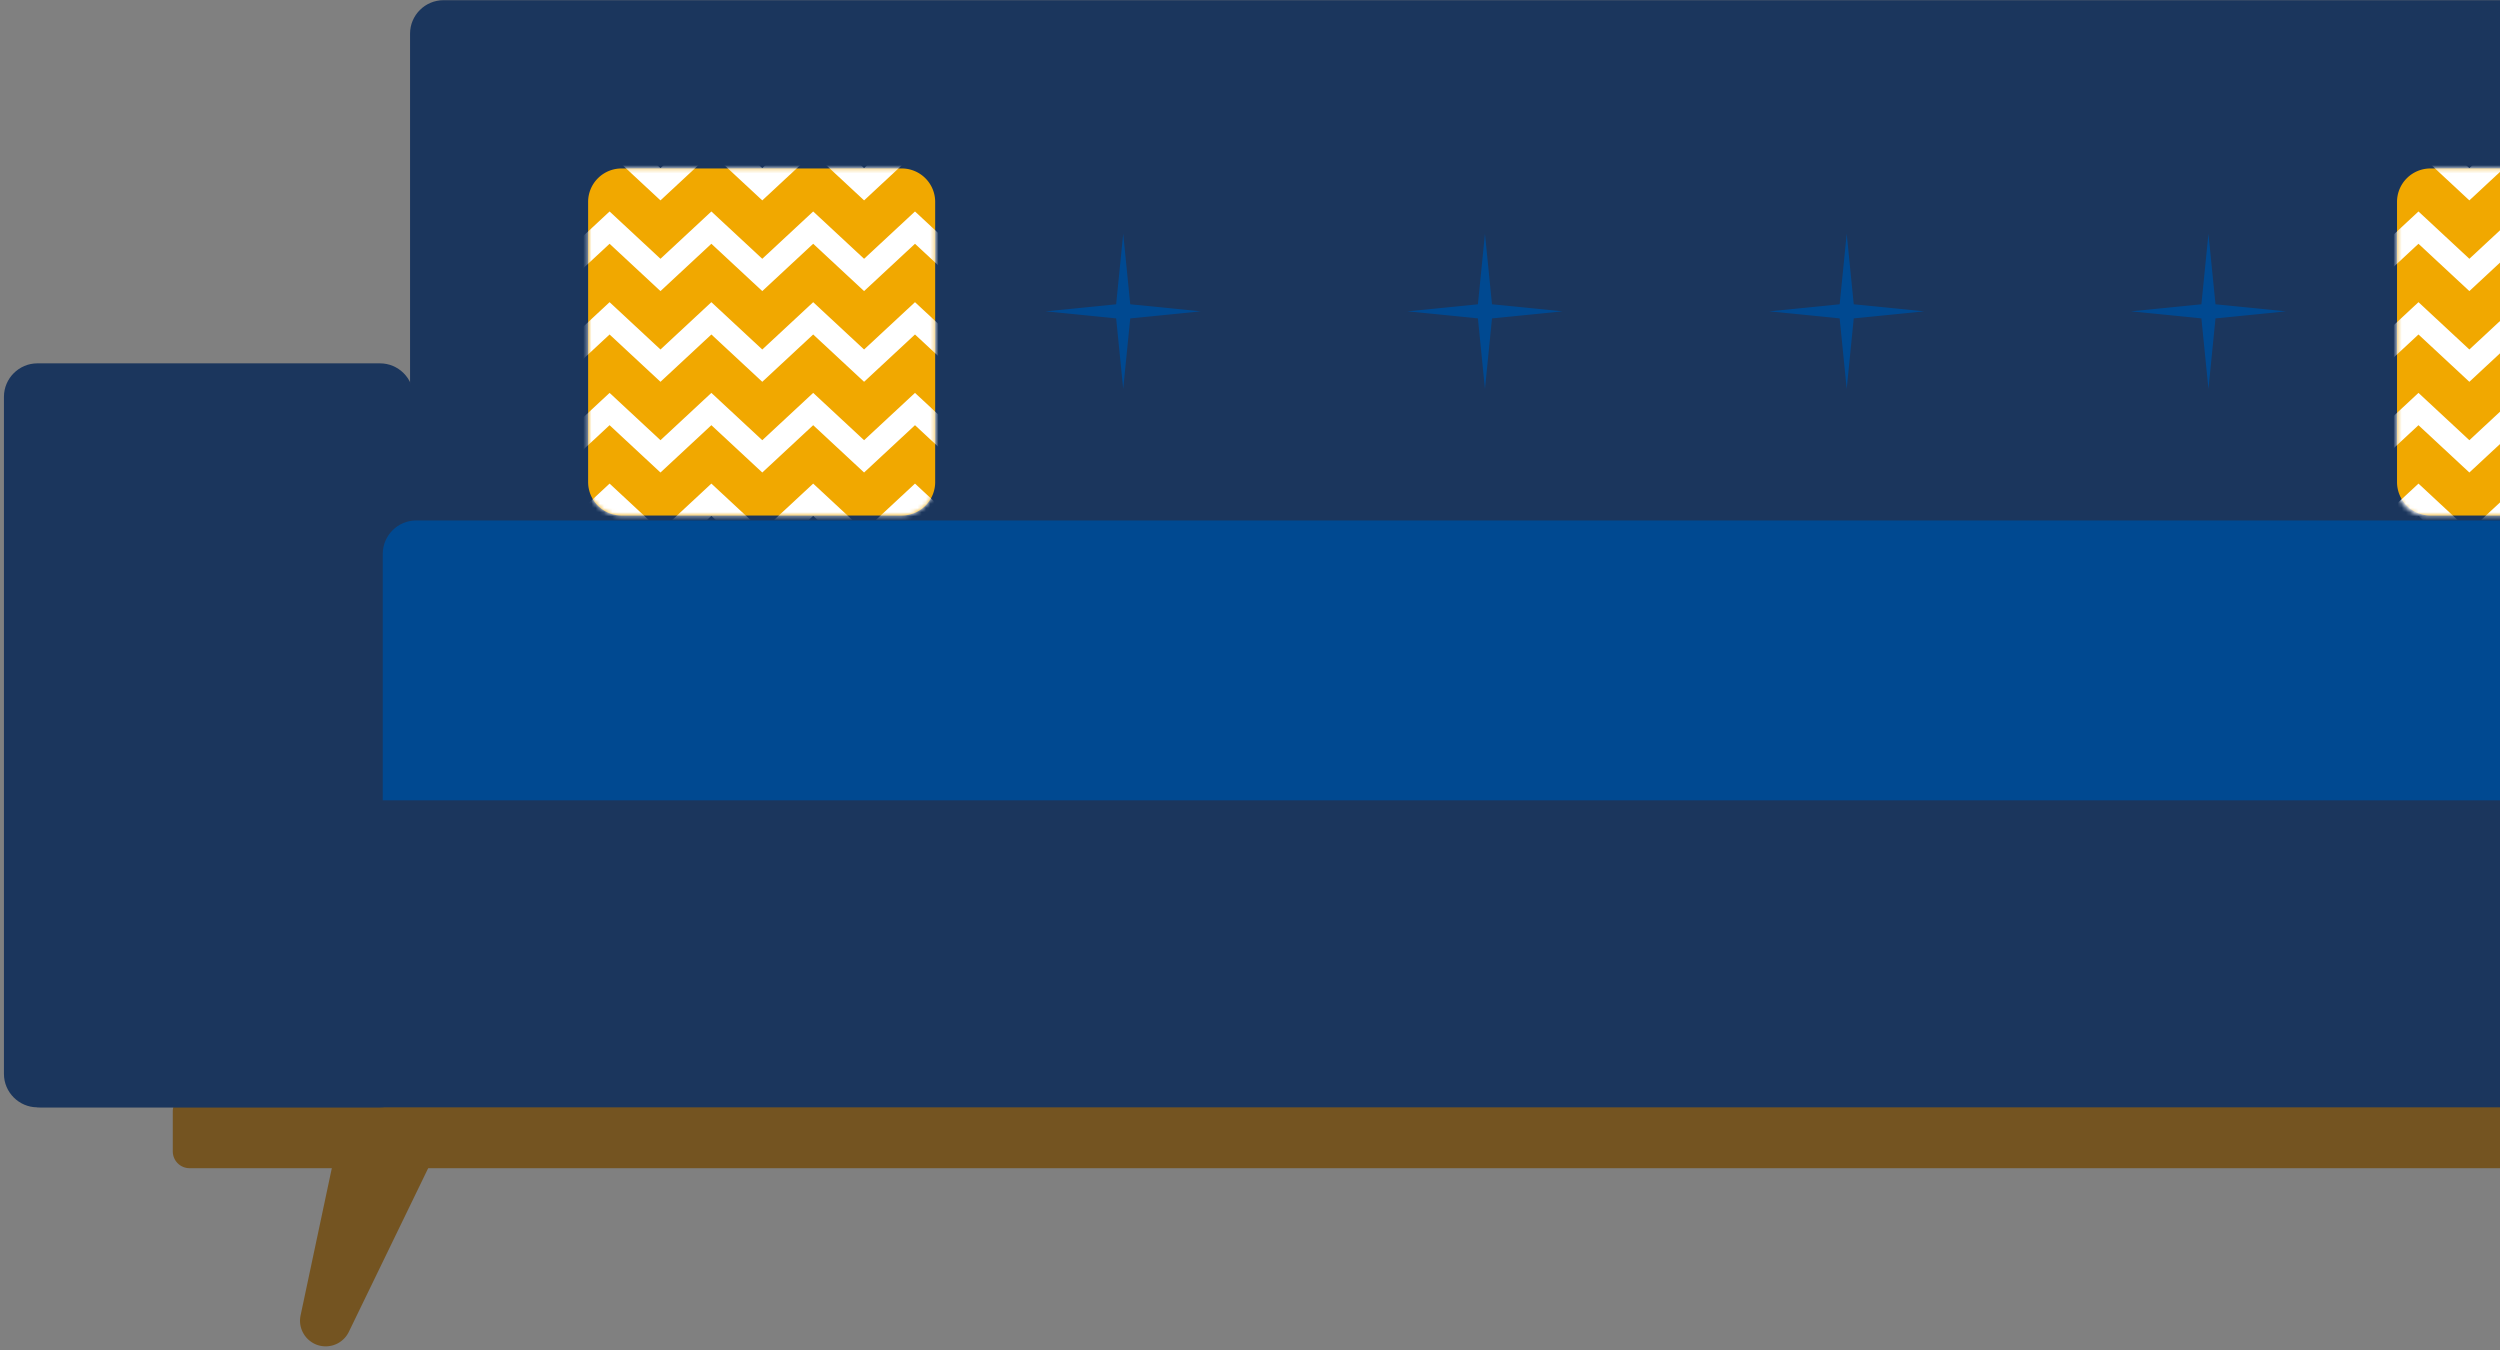
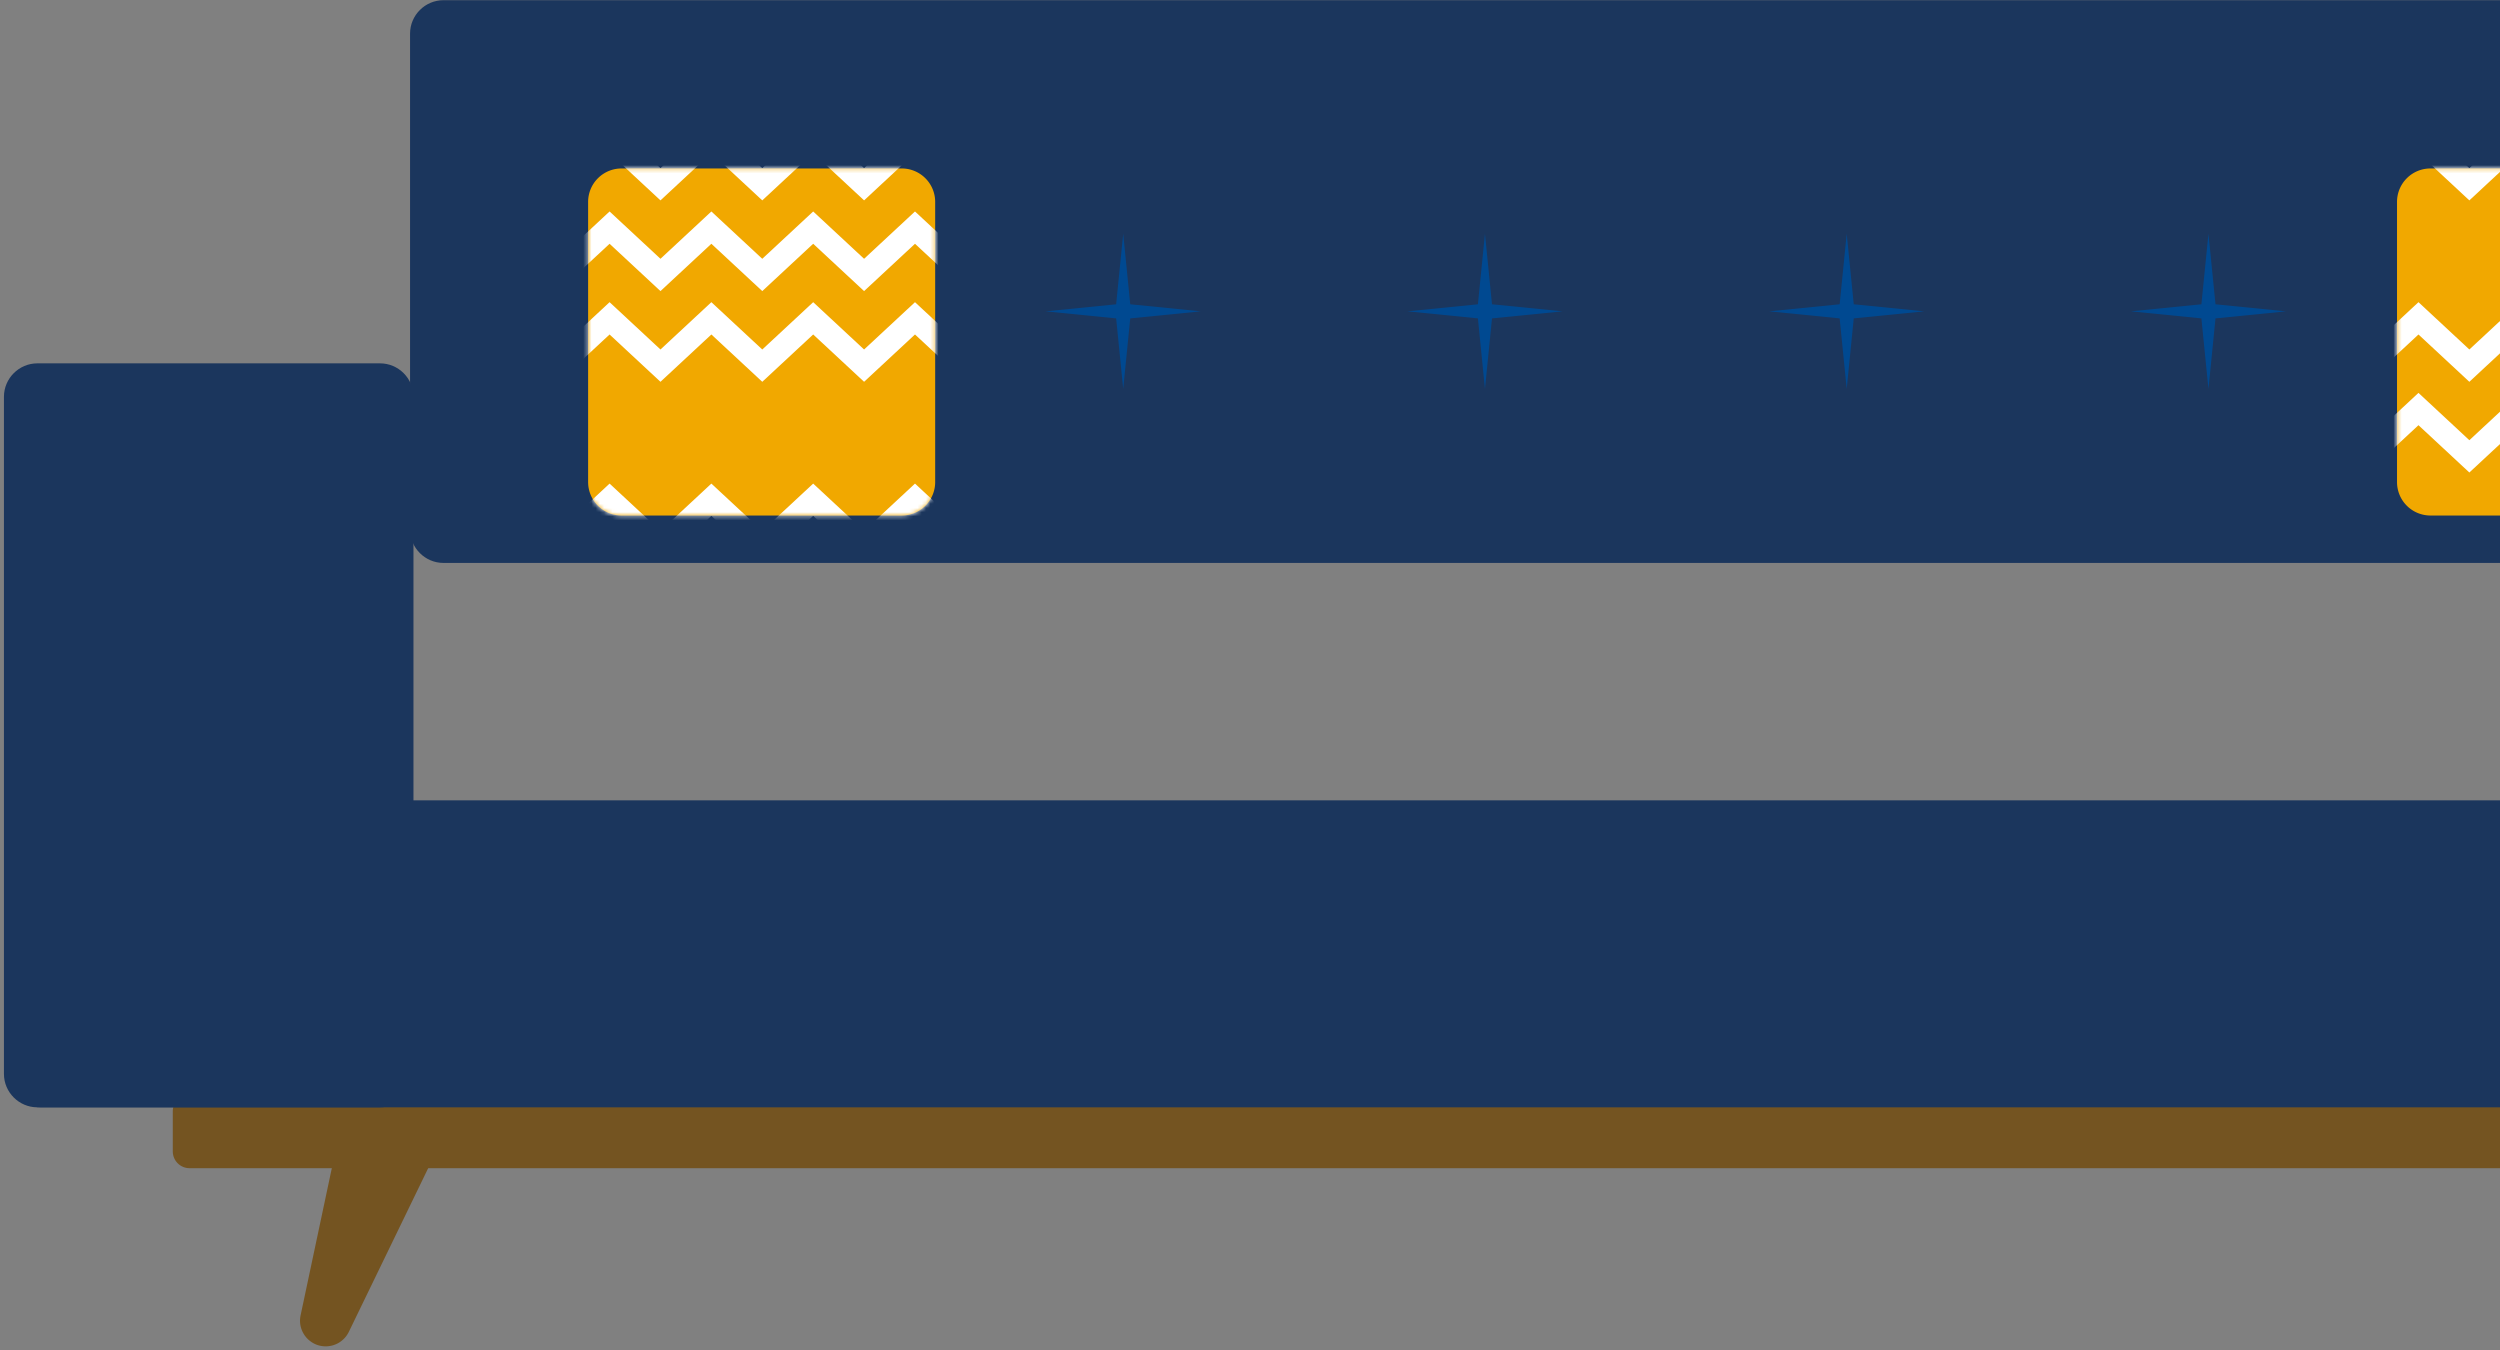
<svg xmlns="http://www.w3.org/2000/svg" width="598" height="323" fill="none">
  <rect width="100%" height="100%" fill="#808080" stroke="none" />
  <path fill-rule="evenodd" clip-rule="evenodd" d="M772.027 279.433H45.33c-2.2 0-4-1.8-4-4V265.8c0-2.2 1.8-4 4-4h726.697c2.2 0 4 1.8 4 4v9.633c0 2.2-1.8 4-4 4Z" fill="#745421" />
  <path fill-rule="evenodd" clip-rule="evenodd" d="M90.901 264.873H8.942c-4.4 0-8-3.6-8-8V94.913c0-4.4 3.6-8 8-8h81.96c4.4 0 8 3.6 8 8v161.96c0 4.4-3.6 8-8 8Z" fill="#1B365D" />
  <path fill-rule="evenodd" clip-rule="evenodd" d="M690.904 134.655H106.085c-4.4 0-8-3.6-8-8V8.046c0-4.4 3.6-8 8-8h584.819c4.4 0 8 3.6 8 8v118.609c0 4.4-3.6 8-8 8Z" fill="#1B365D" />
-   <path fill-rule="evenodd" clip-rule="evenodd" d="M695.803 200.491H99.555c-4.4 0-8-3.601-8-8v-59.997c0-4.4 3.6-8 8-8h596.248c4.399 0 8 3.6 8 8v59.997c0 4.399-3.601 8-8 8Z" fill="#004991" />
  <path fill-rule="evenodd" clip-rule="evenodd" d="M86.734 268.168h11.344c4.533 0 7.504 4.742 5.526 8.821l-20.167 41.595a6.144 6.144 0 0 1-5.526 3.462c-3.906 0-6.819-3.596-6.008-7.416l8.823-41.595a6.141 6.141 0 0 1 6.008-4.867Z" fill="#745421" />
  <path fill-rule="evenodd" clip-rule="evenodd" d="M783.966 264.873H9.758c-4.4 0-8-3.6-8-8v-57.44c0-4.4 3.6-8 8-8h774.208c4.4 0 8 3.6 8 8v57.44c0 4.4-3.6 8-8 8Z" fill="#1B365D" />
  <path fill-rule="evenodd" clip-rule="evenodd" d="m180.453 76.158-16.863-1.686 16.863-1.687 1.687-16.863 1.686 16.863 16.864 1.687-16.864 1.686-1.686 16.864-1.687-16.864Z" fill="#1A787C" />
  <path fill-rule="evenodd" clip-rule="evenodd" d="m266.984 76.158-16.864-1.686 16.864-1.687 1.687-16.863 1.686 16.863 16.863 1.687-16.863 1.686-1.686 16.864-1.687-16.864Zm86.532 0-16.864-1.686 16.864-1.687 1.687-16.863 1.686 16.863 16.863 1.687-16.863 1.686-1.686 16.864-1.687-16.864Zm86.531 0-16.864-1.686 16.864-1.687 1.686-16.863 1.686 16.863 16.864 1.687-16.864 1.686-1.686 16.864-1.686-16.864Zm86.53 0-16.863-1.686 16.863-1.687 1.687-16.863 1.686 16.863 16.864 1.687-16.864 1.686-1.686 16.864-1.687-16.864Z" fill="#004991" />
-   <path fill-rule="evenodd" clip-rule="evenodd" d="m613.108 76.158-16.864-1.686 16.864-1.687 1.687-16.863 1.686 16.863 16.864 1.687-16.864 1.686-1.686 16.864-1.687-16.864Z" fill="#1A787C" />
  <path fill-rule="evenodd" clip-rule="evenodd" d="M215.695 123.311h-67.016a8 8 0 0 1-8-8V48.295a8 8 0 0 1 8-8h67.016a8 8 0 0 1 8 8v67.016a8 8 0 0 1-8 8Z" fill="#F1A800" />
  <mask id="a" mask-type="alpha" maskUnits="userSpaceOnUse" x="140" y="40" width="84" height="84">
    <path fill-rule="evenodd" clip-rule="evenodd" d="M148.68 40.296a8 8 0 0 0-8 8v67.015a8 8 0 0 0 8 8h67.016a8 8 0 0 0 8-8V48.296a8 8 0 0 0-8-8" fill="#fff" />
  </mask>
  <g mask="url(#a)">
    <path d="m72.758 54.446 12.178 11.32 12.176-11.32 12.176 11.32 12.176-11.32 12.173 11.32 12.175-11.32 12.173 11.32 12.175-11.32 12.178 11.32 12.177-11.32 12.176 11.32 12.177-11.32 12.18 11.32 12.178-11.32 12.178 11.32 12.179-11.32 12.176 11.32 12.178-11.32 12.182 11.32 12.179-11.32 12.187 11.32 12.187-11.32" stroke="#fff" stroke-width="5.66" />
  </g>
  <mask id="b" mask-type="alpha" maskUnits="userSpaceOnUse" x="140" y="40" width="84" height="84">
    <path fill-rule="evenodd" clip-rule="evenodd" d="M148.68 40.296a8 8 0 0 0-8 8v67.015a8 8 0 0 0 8 8h67.016a8 8 0 0 0 8-8V48.296a8 8 0 0 0-8-8" fill="#fff" />
  </mask>
  <g mask="url(#b)">
    <path d="m72.758 32.749 12.178 11.32 12.176-11.32 12.176 11.32 12.176-11.32 12.173 11.32 12.175-11.32 12.173 11.32 12.175-11.32 12.178 11.32 12.177-11.32 12.176 11.32 12.177-11.32 12.18 11.32 12.178-11.32 12.178 11.32 12.179-11.32 12.176 11.32 12.178-11.32 12.182 11.32 12.179-11.32 12.187 11.32 12.187-11.32" stroke="#fff" stroke-width="5.66" />
  </g>
  <mask id="c" mask-type="alpha" maskUnits="userSpaceOnUse" x="140" y="40" width="84" height="84">
    <path fill-rule="evenodd" clip-rule="evenodd" d="M148.68 40.296a8 8 0 0 0-8 8v67.015a8 8 0 0 0 8 8h67.016a8 8 0 0 0 8-8V48.296a8 8 0 0 0-8-8" fill="#fff" />
  </mask>
  <g mask="url(#c)">
    <path d="m72.758 76.143 12.178 11.32 12.176-11.32 12.176 11.32 12.176-11.32 12.173 11.32 12.175-11.32 12.173 11.32 12.175-11.32 12.178 11.32 12.177-11.32 12.176 11.32 12.177-11.32 12.18 11.32 12.178-11.32 12.178 11.32 12.179-11.32 12.176 11.32 12.178-11.32 12.182 11.32 12.179-11.32 12.187 11.32 12.187-11.32" stroke="#fff" stroke-width="5.66" />
  </g>
  <mask id="d" mask-type="alpha" maskUnits="userSpaceOnUse" x="140" y="40" width="84" height="84">
    <path fill-rule="evenodd" clip-rule="evenodd" d="M148.68 40.296a8 8 0 0 0-8 8v67.015a8 8 0 0 0 8 8h67.016a8 8 0 0 0 8-8V48.296a8 8 0 0 0-8-8" fill="#fff" />
  </mask>
  <g mask="url(#d)">
-     <path d="m72.758 97.84 12.178 11.321 12.176-11.32 12.176 11.32 12.176-11.32 12.173 11.32 12.175-11.32 12.173 11.32 12.175-11.32 12.178 11.32 12.177-11.32 12.176 11.32 12.177-11.32 12.18 11.32 12.178-11.32 12.178 11.32 12.179-11.32 12.176 11.32 12.178-11.32 12.182 11.32 12.179-11.32 12.187 11.32 12.187-11.32" stroke="#fff" stroke-width="5.66" />
-   </g>
+     </g>
  <mask id="e" mask-type="alpha" maskUnits="userSpaceOnUse" x="140" y="40" width="84" height="84">
    <path fill-rule="evenodd" clip-rule="evenodd" d="M148.68 40.296a8 8 0 0 0-8 8v67.015a8 8 0 0 0 8 8h67.016a8 8 0 0 0 8-8V48.296a8 8 0 0 0-8-8" fill="#fff" />
  </mask>
  <g mask="url(#e)">
    <path d="m72.758 119.538 12.178 11.32 12.176-11.32 12.176 11.32 12.176-11.32 12.173 11.32 12.175-11.32 12.173 11.32 12.175-11.32 12.178 11.32 12.177-11.32 12.176 11.32 12.177-11.32 12.18 11.32 12.178-11.32 12.178 11.32 12.179-11.32 12.176 11.32 12.178-11.32 12.182 11.32 12.179-11.32 12.187 11.32 12.187-11.32" stroke="#fff" stroke-width="5.66" />
  </g>
  <path fill-rule="evenodd" clip-rule="evenodd" d="M648.383 123.311h-67.016a8 8 0 0 1-8-8V48.295a8 8 0 0 1 8-8h67.016a8 8 0 0 1 8 8v67.016a8 8 0 0 1-8 8Z" fill="#F1A800" />
  <mask id="f" mask-type="alpha" maskUnits="userSpaceOnUse" x="573" y="40" width="84" height="84">
-     <path fill-rule="evenodd" clip-rule="evenodd" d="M580.367 40.296a7 7 0 0 0-7 6.999v69.017a7 7 0 0 0 7 6.999h69.016a6.999 6.999 0 0 0 6.999-6.999V47.295a6.999 6.999 0 0 0-6.999-6.999" fill="#fff" />
+     <path fill-rule="evenodd" clip-rule="evenodd" d="M580.367 40.296v69.017a7 7 0 0 0 7 6.999h69.016a6.999 6.999 0 0 0 6.999-6.999V47.295a6.999 6.999 0 0 0-6.999-6.999" fill="#fff" />
  </mask>
  <g mask="url(#f)">
-     <path d="m505.445 54.446 12.178 11.32 12.176-11.32 12.176 11.32 12.176-11.32 12.173 11.32 12.175-11.32 12.173 11.32 12.175-11.32 12.178 11.32 12.177-11.32 12.176 11.32 12.177-11.32 12.18 11.32 12.178-11.32 12.178 11.32 12.179-11.32 12.176 11.32 12.178-11.32 12.182 11.32 12.179-11.32 12.187 11.32 12.187-11.32" stroke="#fff" stroke-width="5.66" />
-   </g>
+     </g>
  <mask id="g" mask-type="alpha" maskUnits="userSpaceOnUse" x="573" y="40" width="84" height="84">
    <path fill-rule="evenodd" clip-rule="evenodd" d="M580.367 40.296a7 7 0 0 0-7 6.999v69.017a7 7 0 0 0 7 6.999h69.016a6.999 6.999 0 0 0 6.999-6.999V47.295a6.999 6.999 0 0 0-6.999-6.999" fill="#fff" />
  </mask>
  <g mask="url(#g)">
    <path d="m505.445 32.749 12.178 11.32 12.176-11.32 12.176 11.32 12.176-11.32 12.173 11.32 12.175-11.32 12.173 11.32 12.175-11.32 12.178 11.32 12.177-11.32 12.176 11.32 12.177-11.32 12.18 11.32 12.178-11.32 12.178 11.32 12.179-11.32 12.176 11.32 12.178-11.32 12.182 11.32 12.179-11.32 12.187 11.32 12.187-11.32" stroke="#fff" stroke-width="5.66" />
  </g>
  <mask id="h" mask-type="alpha" maskUnits="userSpaceOnUse" x="573" y="40" width="84" height="84">
    <path fill-rule="evenodd" clip-rule="evenodd" d="M580.367 40.296a7 7 0 0 0-7 6.999v69.017a7 7 0 0 0 7 6.999h69.016a6.999 6.999 0 0 0 6.999-6.999V47.295a6.999 6.999 0 0 0-6.999-6.999" fill="#fff" />
  </mask>
  <g mask="url(#h)">
    <path d="m505.445 76.143 12.178 11.32 12.176-11.32 12.176 11.32 12.176-11.32 12.173 11.32 12.175-11.32 12.173 11.32 12.175-11.32 12.178 11.32 12.177-11.32 12.176 11.32 12.177-11.32 12.18 11.32 12.178-11.32 12.178 11.32 12.179-11.32 12.176 11.32 12.178-11.32 12.182 11.32 12.179-11.32 12.187 11.32 12.187-11.32" stroke="#fff" stroke-width="5.66" />
  </g>
  <mask id="i" mask-type="alpha" maskUnits="userSpaceOnUse" x="573" y="40" width="84" height="84">
    <path fill-rule="evenodd" clip-rule="evenodd" d="M580.367 40.296a7 7 0 0 0-7 6.999v69.017a7 7 0 0 0 7 6.999h69.016a6.999 6.999 0 0 0 6.999-6.999V47.295a6.999 6.999 0 0 0-6.999-6.999" fill="#fff" />
  </mask>
  <g mask="url(#i)">
    <path d="m505.445 97.84 12.178 11.321 12.176-11.32 12.176 11.32 12.176-11.32 12.173 11.32 12.175-11.32 12.173 11.32 12.175-11.32 12.178 11.32 12.177-11.32 12.176 11.32 12.177-11.32 12.18 11.32 12.178-11.32 12.178 11.32 12.179-11.32 12.176 11.32 12.178-11.32 12.182 11.32 12.179-11.32 12.187 11.32 12.187-11.32" stroke="#fff" stroke-width="5.66" />
  </g>
  <mask id="j" mask-type="alpha" maskUnits="userSpaceOnUse" x="573" y="40" width="84" height="84">
    <path fill-rule="evenodd" clip-rule="evenodd" d="M580.367 40.296a7 7 0 0 0-7 6.999v69.017a7 7 0 0 0 7 6.999h69.016a6.999 6.999 0 0 0 6.999-6.999V47.295a6.999 6.999 0 0 0-6.999-6.999" fill="#fff" />
  </mask>
  <g mask="url(#j)">
-     <path d="m505.445 119.538 12.178 11.32 12.176-11.32 12.176 11.32 12.176-11.32 12.173 11.32 12.175-11.32 12.173 11.32 12.175-11.32 12.178 11.32 12.177-11.32 12.176 11.32 12.177-11.32 12.18 11.32 12.178-11.32 12.178 11.32 12.179-11.32 12.176 11.32 12.178-11.32 12.182 11.32 12.179-11.32 12.187 11.32 12.187-11.32" stroke="#fff" stroke-width="5.66" />
-   </g>
+     </g>
</svg>